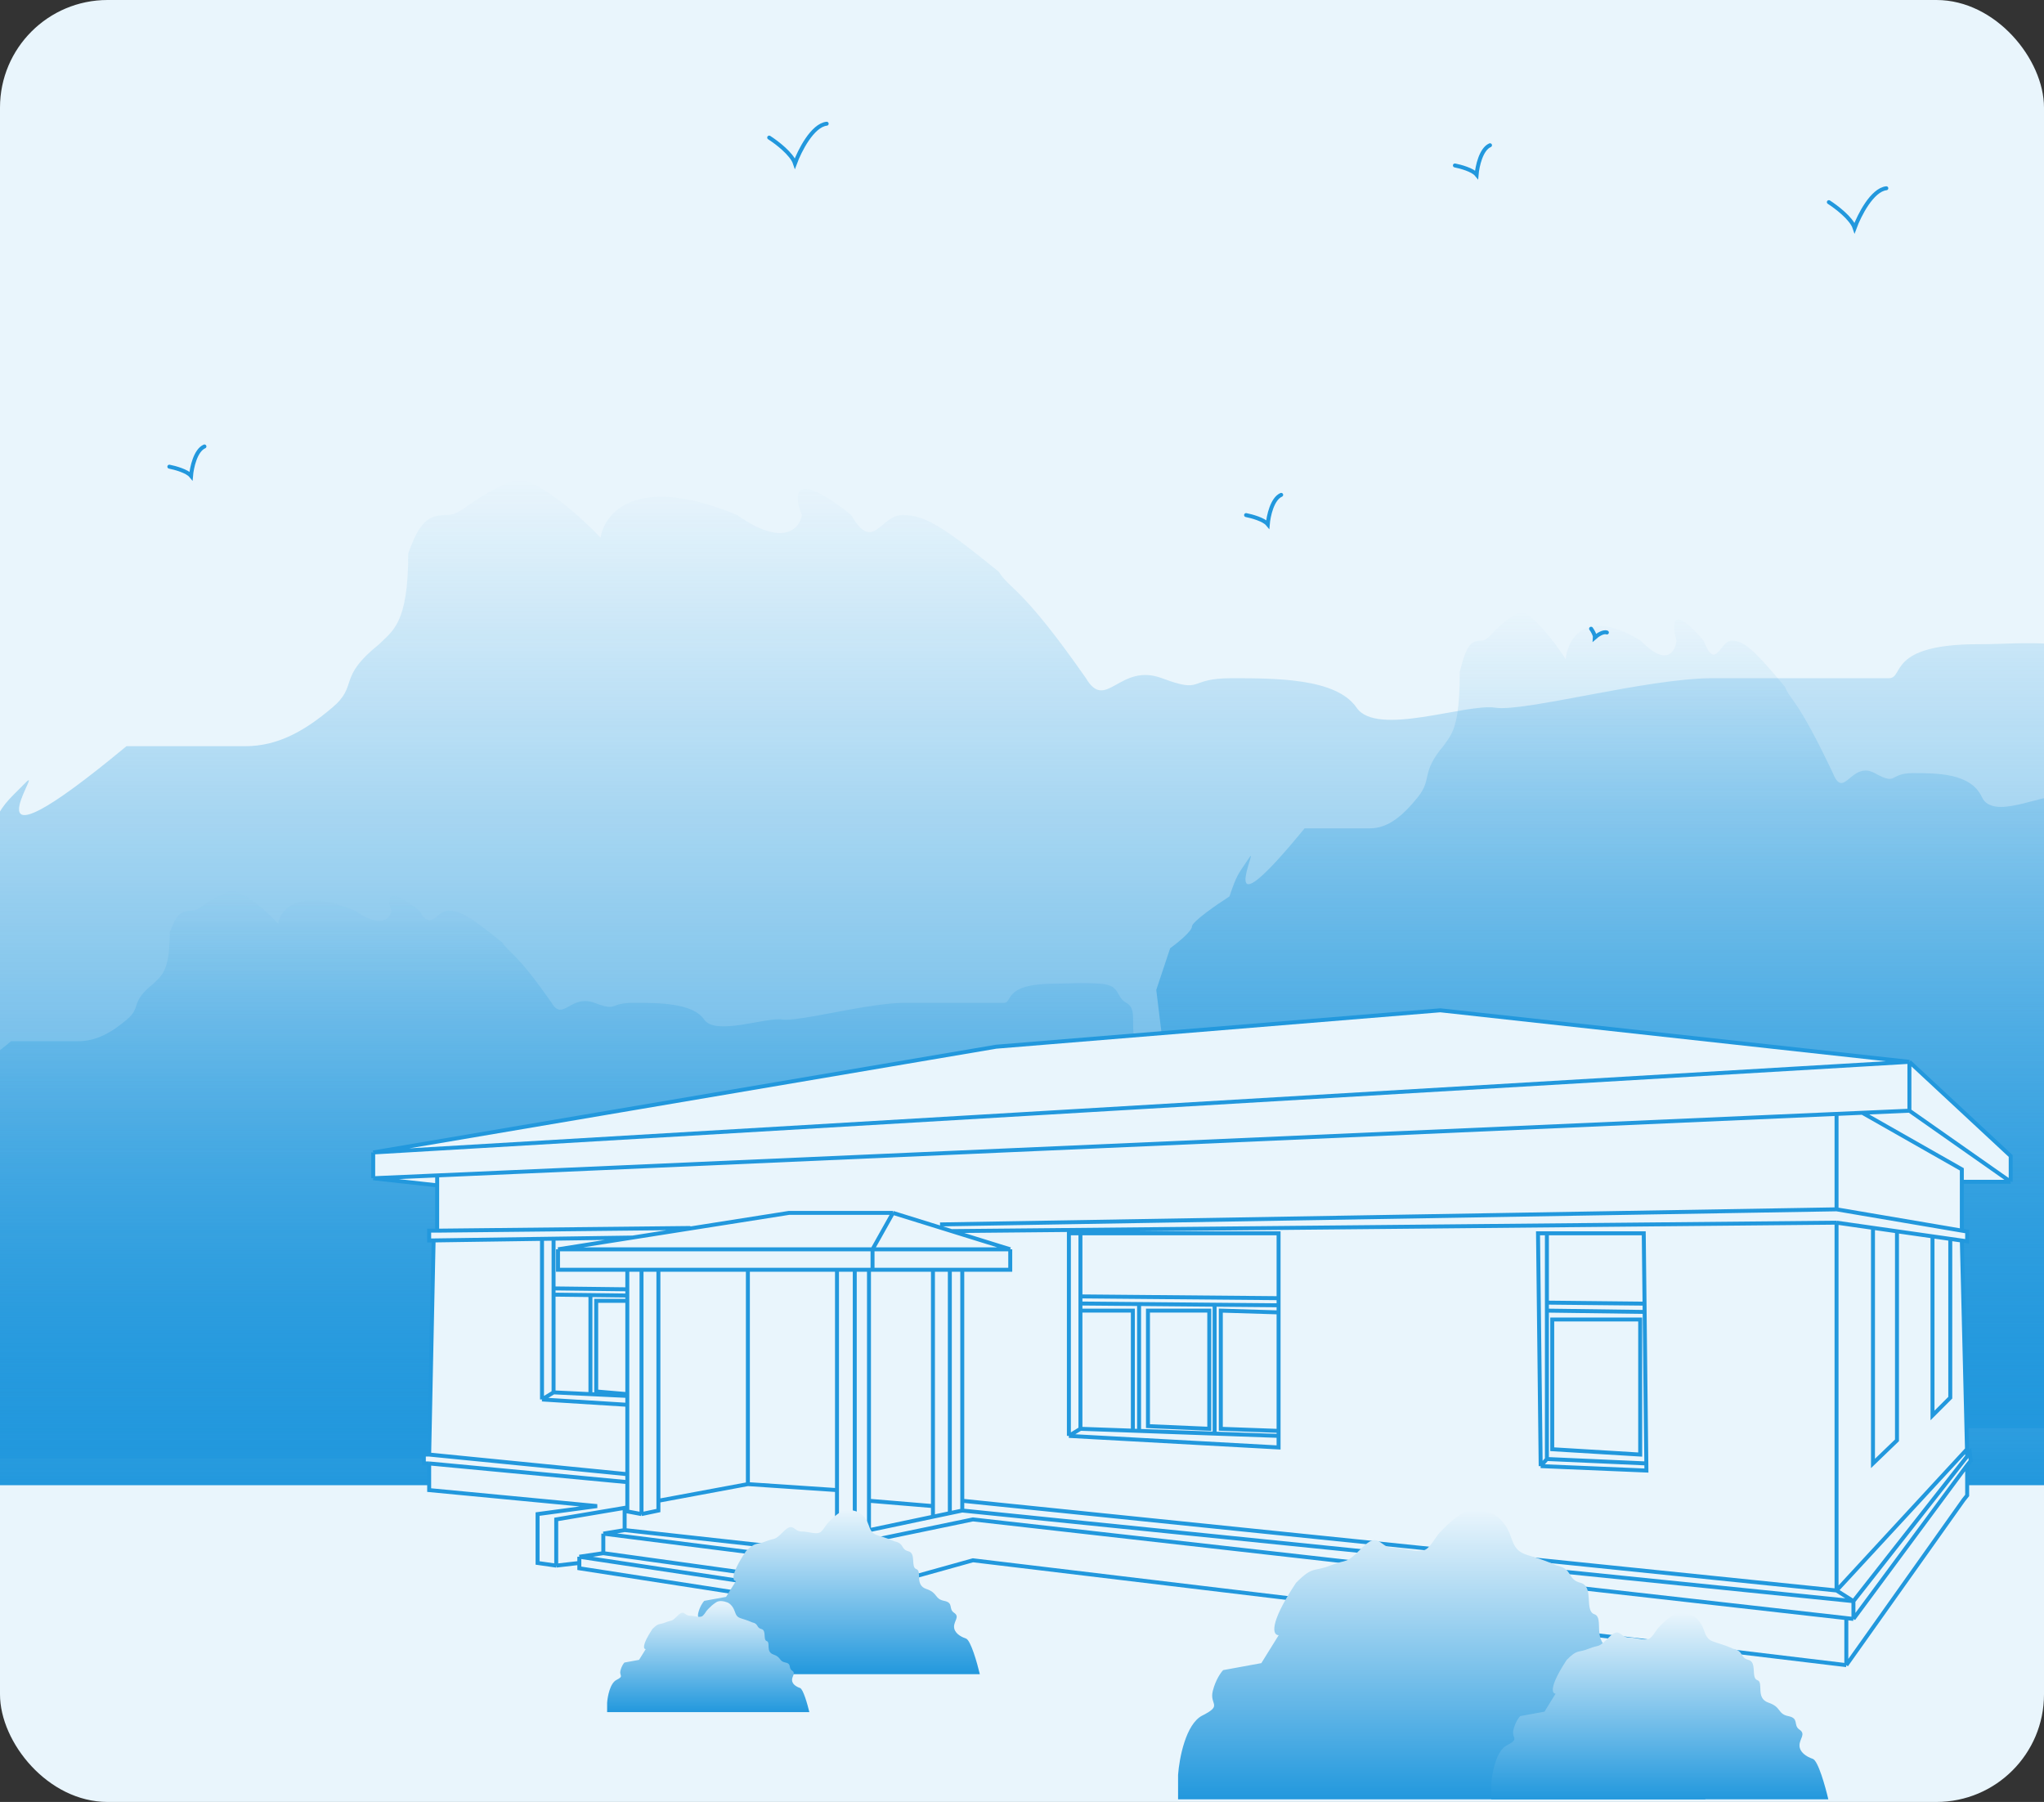
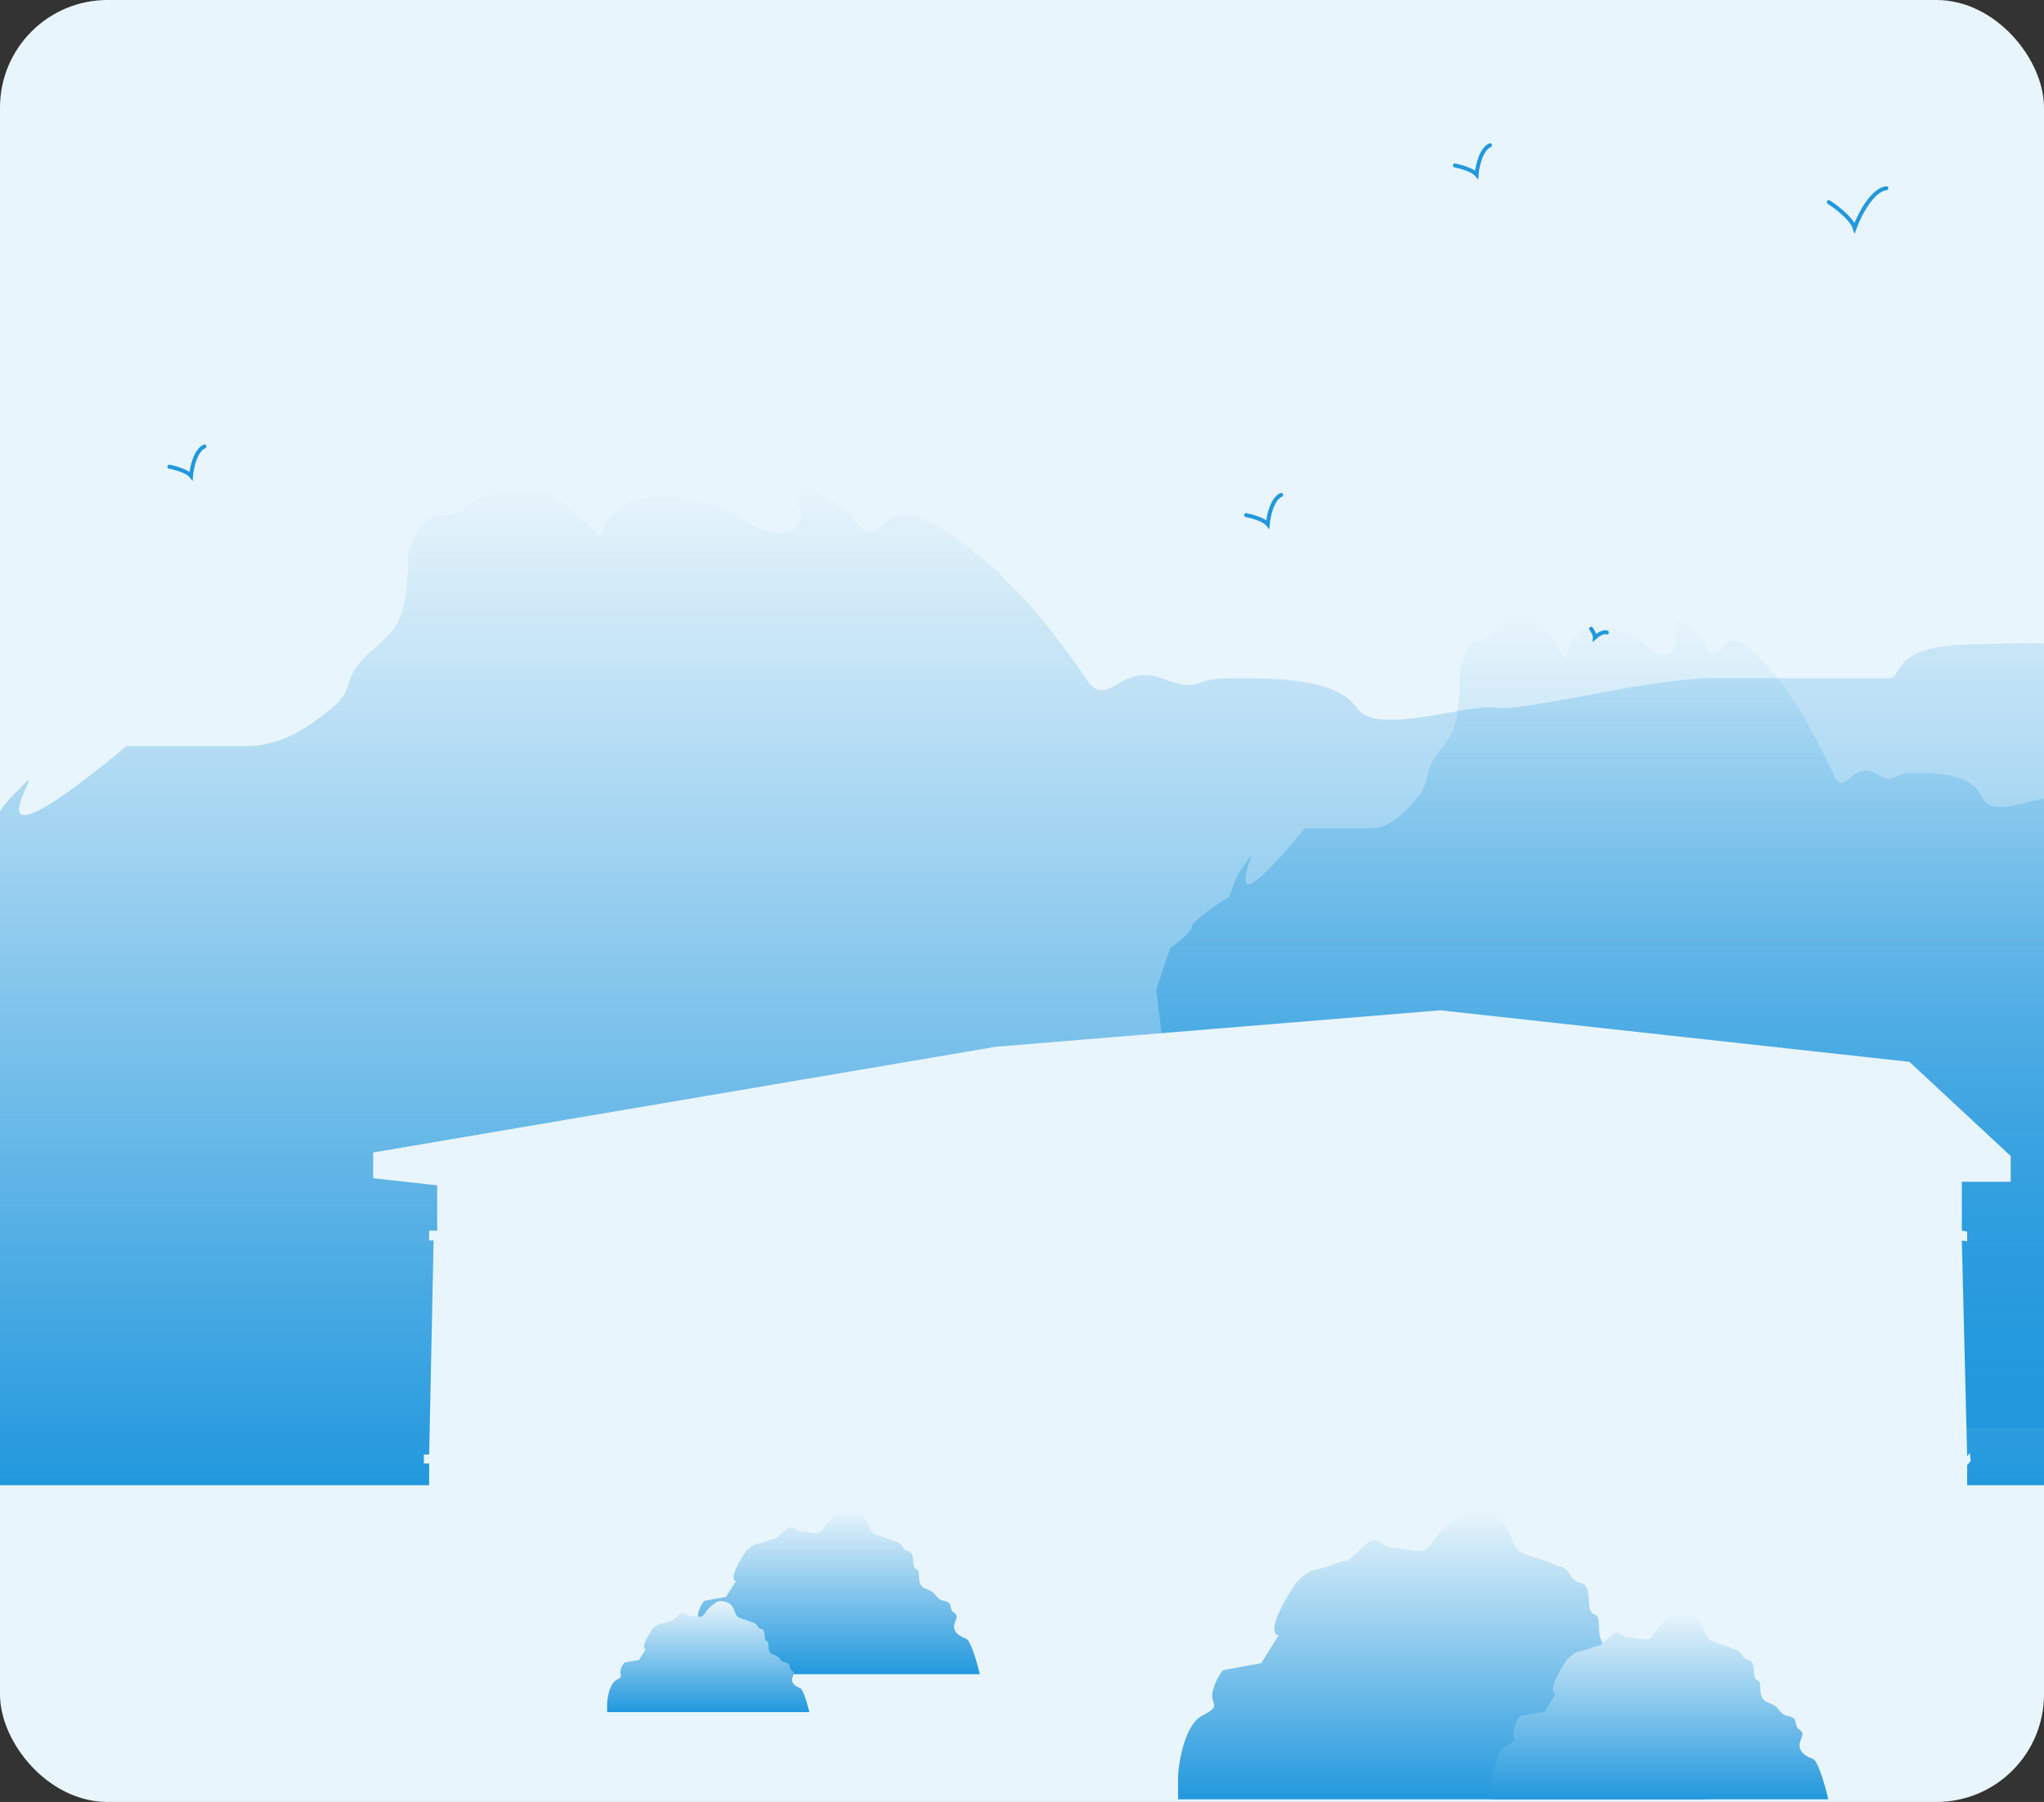
<svg xmlns="http://www.w3.org/2000/svg" width="380" height="335" viewBox="0 0 380 335" fill="none">
  <rect x="0" y="0" width="380" height="335" fill="#333333" stroke="none" />
  <g clip-path="url(#clip0_358_3913)">
    <rect width="380" height="335" rx="20" fill="#E9F5FC" />
    <path d="M423.935 276.117H-8.514C-7.128 237.205 -3.857 158.368 -1.861 154.322C0.634 149.265 1.05 149.265 4.792 145.472C8.535 141.679 -8.514 165.28 23.504 138.729H33.068H45.542C51.78 138.729 56.769 135.779 61.759 131.565C66.749 127.351 62.591 126.086 70.491 119.765C72.986 117.236 75.897 115.972 75.897 102.907C77.976 97.007 79.639 95.743 82.966 95.743C86.292 95.743 86.708 92.793 96.272 89C100.929 89.674 108.469 96.586 111.657 99.957C112.35 95.322 118.393 87.989 137.022 95.743C145.671 101.812 148.665 98.272 149.08 95.743C147.556 92.091 147.251 86.977 158.228 95.743C162.387 102.908 163.634 95.743 167.792 95.743C171.95 95.743 175.277 97.85 185.672 106.279C187.751 109.65 189.83 108.808 201.889 126.086C205.631 132.408 208.126 123.136 216.027 126.086C223.927 129.036 220.601 126.086 228.917 126.086C237.233 126.086 248.46 126.086 252.203 131.565C255.945 137.044 272.578 130.722 277.983 131.565C283.389 132.408 306.259 126.086 318.317 126.086H332.871H351.167C354.078 126.086 350.751 119.765 367.799 119.765C373.205 119.765 375.7 119.343 382.769 119.765C389.838 120.186 387.759 123.979 391.501 126.086C395.243 128.193 392.748 132.829 394.412 138.729C396.075 144.629 398.986 141.679 402.312 154.322C405.639 166.965 405.223 158.115 410.628 174.973C416.034 191.83 410.628 181.716 410.628 187.194C410.628 192.673 410.628 196.466 414.371 207.423C417.365 216.189 413.123 220.347 410.628 221.33V234.816C406.886 236.643 399.984 241.054 402.312 244.088C405.223 247.881 416.034 254.202 418.529 257.995C420.525 261.03 422.964 271.341 423.935 276.117Z" fill="url(#paint0_linear_358_3913)" />
-     <path d="M227.668 271.127H-16C-15.219 249.163 -13.376 204.665 -12.251 202.381C-10.845 199.526 -10.611 199.527 -8.503 197.386C-6.394 195.245 -16 208.566 2.041 193.58H7.43H14.459C17.973 193.58 20.785 191.915 23.596 189.536C26.408 187.157 24.065 186.443 28.516 182.875C29.922 181.448 31.562 180.734 31.562 173.36C32.734 170.03 33.671 169.316 35.545 169.316C37.419 169.316 37.654 167.651 43.043 165.51C45.667 165.891 49.915 169.792 51.712 171.695C52.102 169.078 55.507 164.939 66.004 169.316C70.877 172.742 72.564 170.744 72.798 169.316C71.939 167.255 71.767 164.369 77.953 169.316C80.296 173.36 80.999 169.316 83.341 169.316C85.684 169.316 87.559 170.506 93.416 175.263C94.588 177.166 95.759 176.691 102.554 186.443C104.662 190.011 106.068 184.778 110.52 186.443C114.972 188.108 113.097 186.443 117.783 186.443C122.469 186.443 128.795 186.443 130.904 189.536C133.012 192.629 142.384 189.06 145.43 189.536C148.476 190.012 161.362 186.443 168.157 186.443H176.357H186.666C188.306 186.443 186.432 182.875 196.038 182.875C199.084 182.875 200.49 182.637 204.473 182.875C208.456 183.113 207.284 185.254 209.393 186.443C211.502 187.633 210.096 190.249 211.033 193.58C211.97 196.91 213.61 195.245 215.485 202.381C217.359 209.517 217.125 204.522 220.17 214.037C223.216 223.552 220.17 217.843 220.17 220.935C220.17 224.028 220.17 226.169 222.279 232.354C223.966 237.301 221.576 239.648 220.17 240.203V247.815C218.062 248.846 214.172 251.336 215.485 253.049C217.125 255.19 223.216 258.758 224.622 260.899C225.747 262.611 227.121 268.431 227.668 271.127Z" fill="url(#paint1_linear_358_3913)" />
    <path d="M463 265.484H224.912L214.961 184.033L217.541 176.293C218.892 175.31 221.595 173.123 221.595 172.239C221.595 171.354 226.248 168.143 228.575 166.647C229.948 162.543 230.177 162.544 232.238 159.466C234.298 156.388 224.912 175.539 242.54 153.994H247.805H254.673C258.107 153.994 260.854 151.6 263.601 148.18C266.348 144.76 264.059 143.734 268.409 138.604C269.782 136.552 271.385 135.526 271.385 124.924C272.529 120.136 273.445 119.11 275.277 119.11C277.108 119.11 277.337 116.716 282.602 113.638C285.166 114.186 289.318 119.794 291.073 122.53C291.454 118.768 294.782 112.818 305.038 119.11C309.799 124.035 311.448 121.162 311.677 119.11C310.837 116.147 310.669 111.997 316.713 119.11C319.002 124.924 319.689 119.11 321.978 119.11C324.268 119.11 326.099 120.82 331.822 127.66C332.967 130.396 334.112 129.712 340.751 143.734C342.811 148.864 344.185 141.34 348.534 143.734C352.884 146.127 351.053 143.734 355.631 143.734C360.21 143.734 366.391 143.734 368.451 148.18C370.512 152.626 379.669 147.496 382.645 148.18C385.621 148.864 398.212 143.734 404.851 143.734H412.864H422.937C424.539 143.734 422.708 138.604 432.094 138.604C435.07 138.604 436.444 138.262 440.335 138.604C444.227 138.946 443.083 142.024 445.143 143.734C447.203 145.444 445.83 149.206 446.746 153.994C447.661 158.782 449.264 156.388 451.095 166.647C452.927 176.907 452.698 169.725 455.674 183.405C458.65 197.085 455.674 188.877 455.674 193.323C455.674 197.769 455.674 200.847 457.734 209.739C459.382 216.852 457.047 220.227 455.674 221.025V231.968C453.613 233.45 449.813 237.03 451.095 239.492C452.698 242.57 458.65 247.7 460.023 250.778C461.122 253.24 462.465 261.608 463 265.484Z" fill="url(#paint2_linear_358_3913)" />
    <path d="M340 37.58C341.351 38.44 344.202 40.602 344.791 42.371C345.651 40.037 348.035 35.295 350.688 35" stroke="#2298DD" stroke-width="0.737" stroke-linecap="round" />
-     <path d="M143 25.58C144.351 26.44 147.202 28.602 147.791 30.371C148.651 28.037 151.035 23.295 153.688 23" stroke="#2298DD" stroke-width="0.737" stroke-linecap="round" />
    <path d="M231.658 95.76C232.704 95.961 234.976 96.584 235.692 97.467C235.821 95.951 236.5 92.736 238.185 92" stroke="#2298DD" stroke-width="0.737" stroke-linecap="round" />
    <path d="M270.481 30.76C271.527 30.961 273.798 31.584 274.514 32.467C274.643 30.951 275.322 27.736 277.007 27" stroke="#2298DD" stroke-width="0.737" stroke-linecap="round" />
    <path d="M31.481 86.76C32.527 86.961 34.798 87.584 35.514 88.467C35.643 86.951 36.322 83.736 38.007 83" stroke="#2298DD" stroke-width="0.737" stroke-linecap="round" />
    <path d="M295.799 116.886C296.049 117.233 296.54 118.04 296.505 118.494C296.96 118.088 298.043 117.338 298.737 117.587" stroke="#2298DD" stroke-width="0.737" stroke-linecap="round" />
    <path d="M69.381 219.044V214.254L185.172 194.597L267.763 187.825L354.978 197.405L373.809 214.915V219.705H364.724V228.786L365.715 228.955V230.772L364.724 230.63L365.682 269.424L365.715 270.746L366.21 270.085L366.376 271.572L365.715 272.397V278.014L365.054 278.839L343.25 309.563L180.878 290.072L150.65 298.496L146.025 297.505L107.703 291.558V290.567L103.408 291.063L99.939 290.567V281.482L111.006 279.996L79.787 277.022V272.067H78.796V270.415H79.787L80.613 230.607H79.787V228.79H81.274V220.366L69.381 219.044Z" fill="#E9F5FC" />
-     <path d="M69.381 214.254V219.044M69.381 214.254L354.978 197.405M69.381 214.254L185.172 194.597L267.763 187.825L354.978 197.405M69.381 219.044L81.274 220.366M69.381 219.044L81.274 218.521M354.978 206.49V197.405M354.978 206.49L373.809 219.705M354.978 206.49L346.224 206.875M354.978 197.405L373.809 214.915V219.705M341.433 207.086V224.825M341.433 207.086L81.274 218.521M341.433 207.086L346.224 206.875M341.433 224.825L174.766 227.633M341.433 224.825L365.715 228.955V230.772L364.724 230.63M81.274 220.366V218.521M81.274 220.366V228.79M81.274 228.79H79.787V230.607H80.613M81.274 228.79L128.35 228.294M80.613 230.607L79.787 270.415M80.613 230.607L100.765 230.315M79.787 270.415H78.796V272.067H79.787M79.787 270.415L116.623 274.067M79.787 272.067V277.022L111.006 279.996L99.939 281.482V290.567L103.408 291.063M79.787 272.067L116.623 275.541M103.408 291.063L107.703 290.567M103.408 291.063V282.473L116.127 280.326V284.456M107.703 290.567V289.411M107.703 290.567V291.558L146.025 297.505M116.127 284.456L112.163 285.116M116.127 284.456L146.025 287.759M112.163 285.116V288.75M112.163 285.116L146.025 289.411M112.163 288.75L107.703 289.411M112.163 288.75L146.025 293.458M107.703 289.411L146.025 295.192M103.738 232.259H162.212M103.738 232.259V236.058H116.623M103.738 232.259L117.614 230.071M166.011 225.486H146.685L117.614 230.071M166.011 225.486L162.212 232.259M166.011 225.486L176.913 228.872M187.815 232.259V236.058H178.896M187.815 232.259H162.212M187.815 232.259L176.913 228.872M162.212 236.058V232.259M162.212 236.058H161.552M162.212 236.058H173.445M373.809 219.705H364.724M346.224 206.875L364.724 217.392V228.955M119.265 281.482L116.623 280.987V275.541M119.265 281.482L122.404 280.822V279.005M119.265 281.482V236.058M122.404 236.058H119.265M122.404 236.058V279.005M122.404 236.058H139.038M119.265 236.058H116.623M116.623 236.058V239.692M155.605 236.058H158.909M155.605 236.058V277.022M155.605 236.058H139.038M178.896 280.822L176.583 281.31M178.896 280.822L344.572 297.67M178.896 280.822V279.005M146.025 287.759L150.65 288.75M146.025 287.759L155.605 285.737M146.025 287.759V289.411M150.65 288.75L180.878 282.473L343.25 300.824M150.65 288.75V298.496M146.025 297.505L150.65 298.496M146.025 297.505V295.192M150.65 298.496L180.878 290.072L343.25 309.563M343.25 309.563L365.054 278.839L365.715 278.014V272.397M343.25 309.563V300.824M155.605 285.737L158.909 285.04M155.605 285.737V279.005V277.022M158.909 236.058V285.04M158.909 236.058H161.552M158.909 285.04L161.552 284.482M161.552 236.058V279.005M161.552 284.482L173.445 281.972M161.552 284.482V279.005M146.025 289.411V293.458M146.025 293.458V295.192M117.614 230.071L102.913 230.284M100.765 230.315V260.174M100.765 230.315L102.913 230.284M100.765 260.174L116.623 261.165M100.765 260.174L102.913 258.853M116.623 261.165V259.513M116.623 261.165V274.067M102.913 230.284V239.526M102.913 258.853V240.683M102.913 258.853L109.768 259.183M116.623 259.513L109.768 259.183M116.623 259.513V259.183M198.717 266.946V229.285H200.865M198.717 266.946L237.7 269.094V266.946M198.717 266.946L200.865 265.625M200.865 229.285H237.7V241.343M200.865 229.285V241.013M200.865 265.625V243.656M200.865 265.625L211.767 266.016M237.7 266.946V266.016M237.7 266.946L225.807 266.52M178.896 236.058H176.583M178.896 236.058V279.005M176.583 281.31V236.058M176.583 281.31L173.445 281.972M176.583 236.058H173.445M173.445 281.972V279.996M173.445 236.058V279.996M341.433 227.303L176.913 228.872M341.433 227.303L348.206 228.271M341.433 227.303V295.688M364.724 230.63L365.682 269.424M364.724 230.63L362.576 230.324M365.715 270.746L366.21 270.085L366.376 271.572L365.715 272.397M365.715 270.746L344.572 297.67M365.715 270.746L365.682 269.424M365.715 272.397L344.572 300.974M286.428 272.563L285.933 229.285H287.584M286.428 272.563L306.085 273.388L306.07 272.067M286.428 272.563L287.584 271.241M344.572 300.974V297.67M344.572 300.974L343.25 300.824M344.572 297.67L341.433 295.688M348.206 228.271V272.067L352.666 267.772V228.908M348.206 228.271L352.666 228.908M341.433 295.688L365.682 269.424M341.433 295.688L178.896 279.005M352.666 228.908L359.273 229.852M359.273 229.852V263.147L362.576 259.844V230.324M359.273 229.852L362.576 230.324M287.584 229.285H305.589L305.736 242.36M287.584 229.285V242.169M287.584 271.241L306.07 272.067M287.584 271.241V243.656M306.07 272.067L305.753 243.901M200.865 241.013L237.7 241.343M200.865 241.013V242.335M237.7 241.343V242.665M200.865 242.335V243.656M200.865 242.335L211.767 242.432M237.7 242.665V243.986M237.7 242.665L225.807 242.558M200.865 243.656H210.61V265.975M211.767 242.432V266.016M211.767 242.432L225.807 242.558M211.767 266.016L225.807 266.52M237.7 266.016L226.963 265.625V243.656L237.7 243.986M237.7 266.016V243.986M225.807 242.558V266.52M287.584 242.169L305.736 242.36M287.584 242.169V243.656M305.736 242.36L305.753 243.901M287.584 243.656L305.753 243.901M102.913 239.526L116.623 239.692M102.913 239.526V240.683M116.623 239.692V240.848M102.913 240.683L109.768 240.765M116.623 240.848L109.768 240.765M116.623 240.848V241.839M109.768 240.765V259.183M116.623 259.183L110.841 258.687V241.839H116.623M116.623 259.183V241.839M173.445 279.996L161.552 279.005M122.404 279.005L139.038 275.91M139.038 275.91L155.605 277.022M139.038 275.91V236.058M116.623 275.541V274.067M213.418 243.656V265.129L224.816 265.625V243.656H213.418ZM288.575 245.308H304.928V270.415L288.575 269.424V245.308Z" stroke="#2298DD" stroke-width="0.737" />
    <path d="M182.159 311.248H133.51H126.139V308.668C126.262 306.948 126.949 303.287 128.719 302.403C130.93 301.298 129.456 301.297 129.824 299.823C130.119 298.644 130.684 297.858 130.93 297.612L134.984 296.874L136.827 293.926C136.213 293.926 135.721 292.82 138.67 288.398C140.512 286.555 140.512 287.292 142.355 286.555C144.198 285.818 143.829 286.555 145.672 284.712C147.515 282.869 147.515 284.712 148.989 284.712C150.463 284.712 151.938 285.449 152.675 284.712C153.412 283.975 153.412 283.607 154.149 282.869C154.886 282.132 155.255 281.764 156.36 281.027C157.245 280.437 158.695 280.781 159.309 281.027C159.8 281.15 160.93 281.838 161.52 283.607C162.257 285.818 162.994 285.081 166.311 286.555C168.154 286.924 167.417 288.029 168.891 288.398C170.365 288.766 169.26 291.346 170.365 291.715C171.471 292.083 169.997 294.663 172.208 295.4C174.42 296.138 173.682 297.243 175.525 297.612C177.368 297.98 176.262 299.086 177.368 299.823C178.474 300.56 177.368 301.297 177.368 302.403C177.368 303.509 178.474 304.246 179.579 304.614C180.464 304.909 181.668 309.16 182.159 311.248Z" fill="url(#paint3_linear_358_3913)" />
    <path d="M150.464 318.294H117.818H112.871V316.551C112.954 315.389 113.415 312.915 114.602 312.318C116.086 311.571 115.097 311.57 115.344 310.575C115.542 309.778 115.921 309.246 116.086 309.08L118.807 308.582L120.043 306.59C119.631 306.59 119.301 305.843 121.28 302.855C122.517 301.61 122.517 302.108 123.753 301.61C124.99 301.112 124.742 301.61 125.979 300.365C127.216 299.12 127.216 300.365 128.205 300.365C129.194 300.365 130.184 300.863 130.678 300.365C131.173 299.867 131.173 299.618 131.667 299.12C132.162 298.622 132.409 298.373 133.151 297.875C133.745 297.476 134.718 297.709 135.13 297.875C135.46 297.958 136.218 298.423 136.614 299.618C137.109 301.112 137.603 300.614 139.829 301.61C141.066 301.859 140.571 302.606 141.56 302.855C142.55 303.104 141.808 304.847 142.55 305.096C143.292 305.345 142.302 307.088 143.786 307.586C145.27 308.084 144.775 308.831 146.012 309.08C147.249 309.329 146.507 310.076 147.249 310.575C147.991 311.073 147.249 311.571 147.249 312.318C147.249 313.065 147.991 313.563 148.733 313.812C149.326 314.011 150.134 316.883 150.464 318.294Z" fill="url(#paint4_linear_358_3913)" />
    <path d="M317.052 334.51H231.915H219.016V329.966C219.231 326.936 220.435 320.487 223.53 318.929C227.4 316.982 224.82 316.981 225.465 314.385C225.981 312.308 226.97 310.922 227.4 310.489L234.495 309.191L237.72 303.997C236.645 303.997 235.785 302.049 240.945 294.259C244.17 291.013 244.17 292.311 247.394 291.013C250.619 289.715 249.974 291.013 253.199 287.766C256.424 284.52 256.424 287.766 259.004 287.766C261.584 287.766 264.164 289.065 265.454 287.766C266.744 286.468 266.744 285.819 268.034 284.52C269.324 283.222 269.969 282.573 271.904 281.275C273.451 280.236 275.988 280.842 277.063 281.275C277.923 281.491 279.901 282.703 280.933 285.819C282.223 289.715 283.513 288.416 289.318 291.013C292.543 291.662 291.253 293.61 293.833 294.259C296.413 294.908 294.478 299.453 296.413 300.102C298.347 300.751 295.768 305.296 299.637 306.594C303.507 307.893 302.217 309.84 305.442 310.489C308.667 311.139 306.732 313.086 308.667 314.385C310.602 315.683 308.667 316.982 308.667 318.929C308.667 320.877 310.602 322.175 312.537 322.825C314.085 323.344 316.192 330.832 317.052 334.51Z" fill="url(#paint5_linear_358_3913)" />
    <path d="M339.903 334.511H285.492H277.248V331.584C277.385 329.634 278.155 325.482 280.133 324.479C282.607 323.225 280.958 323.225 281.37 321.553C281.7 320.216 282.332 319.324 282.607 319.045L287.141 318.209L289.202 314.865C288.515 314.865 287.965 313.611 291.263 308.595C293.324 306.506 293.324 307.341 295.385 306.505C297.446 305.67 297.034 306.505 299.095 304.415C301.156 302.325 301.156 304.415 302.805 304.415C304.453 304.415 306.102 305.251 306.927 304.415C307.751 303.579 307.751 303.161 308.575 302.325C309.4 301.489 309.812 301.071 311.049 300.235C312.038 299.567 313.659 299.957 314.346 300.235C314.896 300.375 316.16 301.155 316.819 303.161C317.644 305.669 318.468 304.833 322.178 306.505C324.239 306.923 323.415 308.177 325.063 308.595C326.712 309.013 325.476 311.939 326.712 312.357C327.949 312.775 326.3 315.701 328.773 316.537C331.246 317.373 330.422 318.627 332.483 319.045C334.544 319.463 333.307 320.717 334.544 321.553C335.781 322.389 334.544 323.225 334.544 324.479C334.544 325.733 335.781 326.569 337.017 326.987C338.007 327.321 339.353 332.142 339.903 334.511Z" fill="url(#paint6_linear_358_3913)" />
  </g>
  <defs>
    <linearGradient id="paint0_linear_358_3913" x1="207.71" y1="89" x2="207.71" y2="276.117" gradientUnits="userSpaceOnUse">
      <stop stop-color="#2298DD" stop-opacity="0" />
      <stop offset="1" stop-color="#2298DD" />
    </linearGradient>
    <linearGradient id="paint1_linear_358_3913" x1="105.834" y1="165.51" x2="105.834" y2="271.127" gradientUnits="userSpaceOnUse">
      <stop stop-color="#2298DD" stop-opacity="0" />
      <stop offset="1" stop-color="#2298DD" />
    </linearGradient>
    <linearGradient id="paint2_linear_358_3913" x1="343.956" y1="113.638" x2="343.956" y2="265.484" gradientUnits="userSpaceOnUse">
      <stop stop-color="#2298DD" stop-opacity="0" />
      <stop offset="1" stop-color="#2298DD" />
    </linearGradient>
    <linearGradient id="paint3_linear_358_3913" x1="154.149" y1="280.701" x2="154.149" y2="311.248" gradientUnits="userSpaceOnUse">
      <stop stop-color="#E9F5FC" />
      <stop offset="1" stop-color="#2298DD" />
    </linearGradient>
    <linearGradient id="paint4_linear_358_3913" x1="131.667" y1="297.655" x2="131.667" y2="318.294" gradientUnits="userSpaceOnUse">
      <stop stop-color="#E9F5FC" />
      <stop offset="1" stop-color="#2298DD" />
    </linearGradient>
    <linearGradient id="paint5_linear_358_3913" x1="268.034" y1="280.701" x2="268.034" y2="334.51" gradientUnits="userSpaceOnUse">
      <stop stop-color="#E9F5FC" />
      <stop offset="1" stop-color="#2298DD" />
    </linearGradient>
    <linearGradient id="paint6_linear_358_3913" x1="308.575" y1="299.866" x2="308.575" y2="334.511" gradientUnits="userSpaceOnUse">
      <stop stop-color="#E9F5FC" />
      <stop offset="1" stop-color="#2298DD" />
    </linearGradient>
    <clipPath id="clip0_358_3913">
      <rect width="380" height="335" rx="20" fill="white" />
    </clipPath>
  </defs>
</svg>